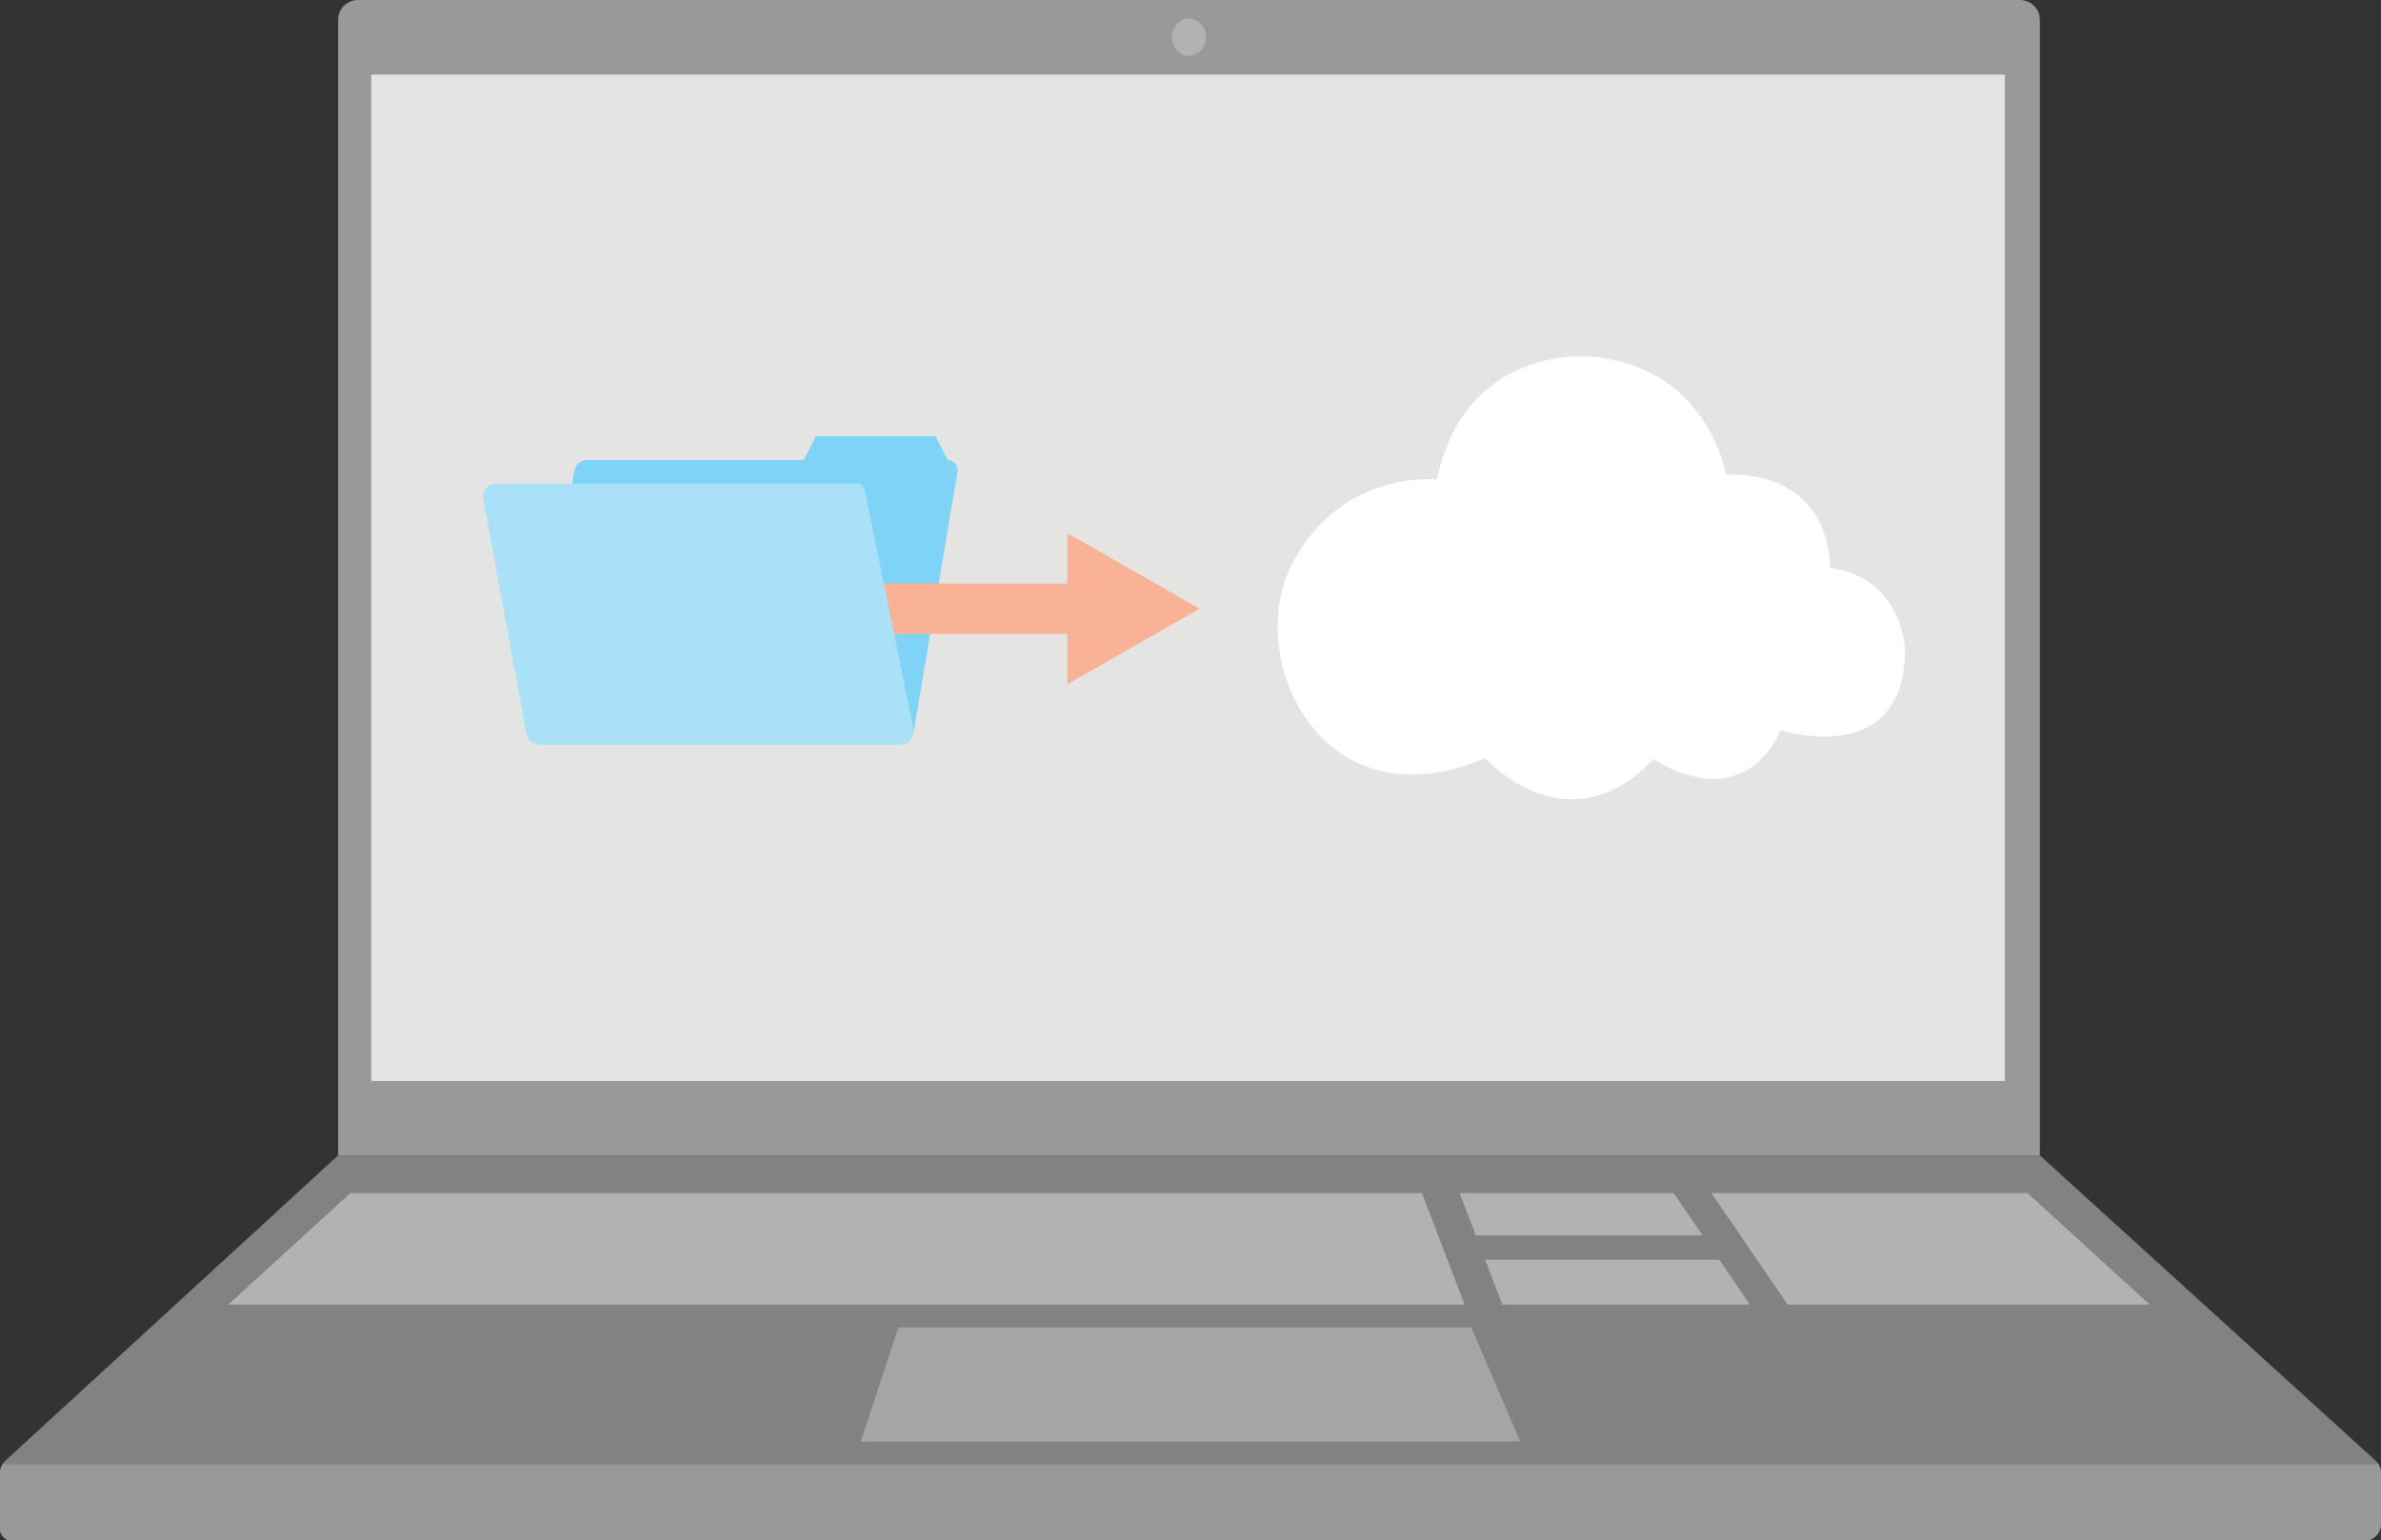
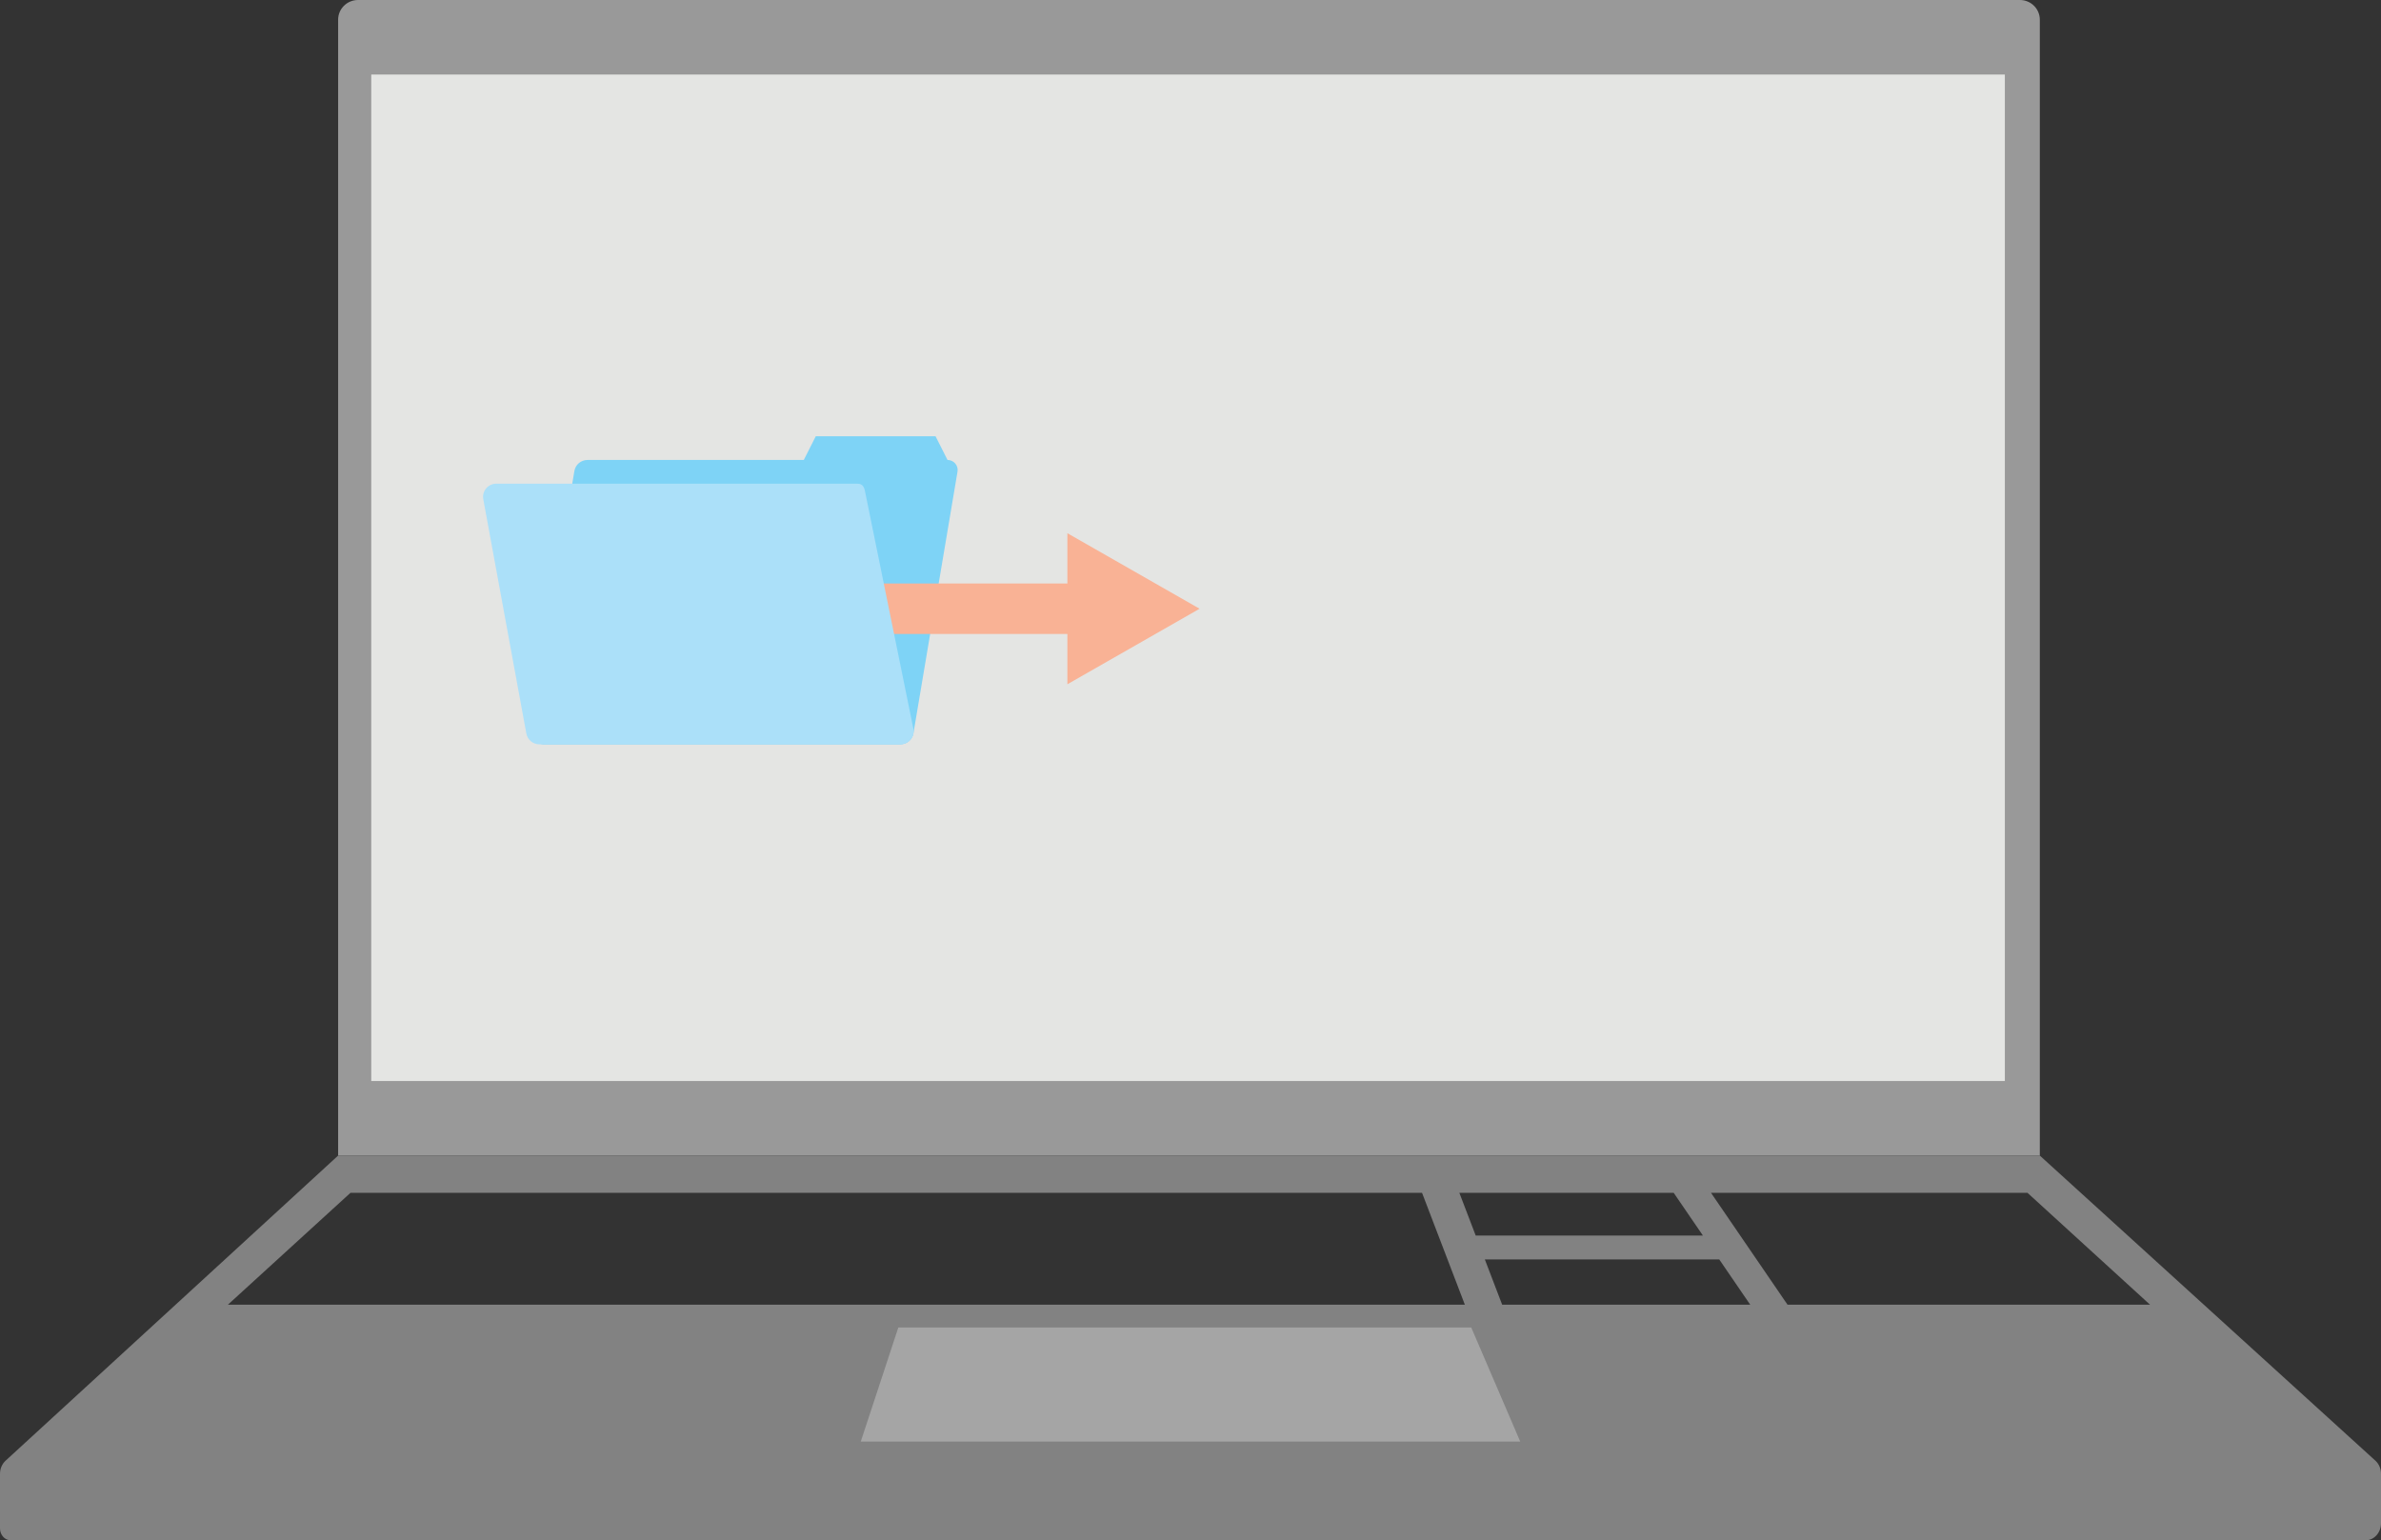
<svg xmlns="http://www.w3.org/2000/svg" xmlns:xlink="http://www.w3.org/1999/xlink" version="1.1" id="Layer_1" x="0px" y="0px" width="243.957px" height="157.826px" viewBox="0 0 243.957 157.826" enable-background="new 0 0 243.957 157.826" xml:space="preserve">
  <rect x="0" y="0" width="243.957" height="157.826" fill="#333333" stroke="none" />
  <g>
    <g>
      <defs>
        <rect id="SVGID_1_" width="243.957" height="157.826" />
      </defs>
      <clipPath id="SVGID_2_">
        <use xlink:href="#SVGID_1_" overflow="visible" />
      </clipPath>
      <g clip-path="url(#SVGID_2_)">
        <defs>
          <rect id="SVGID_3_" x="-596" y="-1280.175" width="1960" height="2088" />
        </defs>
        <clipPath id="SVGID_4_">
          <use xlink:href="#SVGID_3_" overflow="visible" />
        </clipPath>
        <g clip-path="url(#SVGID_4_)" enable-background="new    ">
          <g>
            <defs>
              <rect id="SVGID_5_" x="34" y="-0.175" width="175" height="119" />
            </defs>
            <clipPath id="SVGID_6_">
              <use xlink:href="#SVGID_5_" overflow="visible" />
            </clipPath>
            <g clip-path="url(#SVGID_6_)">
              <defs>
                <path id="SVGID_7_" d="M34.646,118.402h174.354V2.017c0-1.113-0.913-2.017-2.038-2.017H36.684         c-1.126,0-2.039,0.903-2.039,2.017V118.402z" />
              </defs>
              <clipPath id="SVGID_8_">
                <use xlink:href="#SVGID_7_" overflow="visible" />
              </clipPath>
              <g clip-path="url(#SVGID_8_)">
                <defs>
                  <rect id="SVGID_9_" x="34" y="-0.175" width="175" height="119" />
                </defs>
                <clipPath id="SVGID_10_">
                  <use xlink:href="#SVGID_9_" overflow="visible" />
                </clipPath>
                <rect x="24.646" y="-10" clip-path="url(#SVGID_10_)" fill="#999999" width="194.354" height="138.402" />
              </g>
            </g>
          </g>
        </g>
      </g>
    </g>
    <g>
      <defs>
        <polygon id="SVGID_11_" points="19.406,135.517 223.335,135.517 208.224,119.957 35.937,120.382    " />
      </defs>
      <clipPath id="SVGID_12_">
        <use xlink:href="#SVGID_11_" overflow="visible" />
      </clipPath>
      <g clip-path="url(#SVGID_12_)">
        <defs>
          <rect id="SVGID_13_" x="-596" y="-1280.175" width="1960" height="2088" />
        </defs>
        <clipPath id="SVGID_14_">
          <use xlink:href="#SVGID_13_" overflow="visible" />
        </clipPath>
-         <rect x="9.406" y="109.957" clip-path="url(#SVGID_14_)" fill="#B2B2B2" width="223.929" height="35.561" />
      </g>
    </g>
    <g>
      <defs>
        <path id="SVGID_15_" d="M123.566,3.819c0,1.055-0.781,1.91-1.744,1.91s-1.743-0.855-1.743-1.91s0.78-1.909,1.743-1.909     S123.566,2.765,123.566,3.819" />
      </defs>
      <clipPath id="SVGID_16_">
        <use xlink:href="#SVGID_15_" overflow="visible" />
      </clipPath>
      <g clip-path="url(#SVGID_16_)">
        <defs>
          <rect id="SVGID_17_" x="-596" y="-1280.175" width="1960" height="2088" />
        </defs>
        <clipPath id="SVGID_18_">
          <use xlink:href="#SVGID_17_" overflow="visible" />
        </clipPath>
-         <rect x="110.079" y="-8.09" clip-path="url(#SVGID_18_)" fill="#B2B2B2" width="23.487" height="23.819" />
      </g>
    </g>
    <g>
      <defs>
        <rect id="SVGID_19_" width="243.957" height="157.826" />
      </defs>
      <clipPath id="SVGID_20_">
        <use xlink:href="#SVGID_19_" overflow="visible" />
      </clipPath>
      <g clip-path="url(#SVGID_20_)">
        <defs>
          <rect id="SVGID_21_" x="-596" y="-1280.175" width="1960" height="2088" />
        </defs>
        <clipPath id="SVGID_22_">
          <use xlink:href="#SVGID_21_" overflow="visible" />
        </clipPath>
        <g clip-path="url(#SVGID_22_)" enable-background="new    ">
          <g>
            <defs>
              <rect id="SVGID_23_" y="117.826" width="244" height="40" />
            </defs>
            <clipPath id="SVGID_24_">
              <use xlink:href="#SVGID_23_" overflow="visible" />
            </clipPath>
            <g clip-path="url(#SVGID_24_)">
              <defs>
                <path id="SVGID_25_" d="M243.384,149.664l-34.385-31.262H34.646L0.573,149.664C0.21,149.996,0,150.486,0,151.003v5.602         c0,0.674,0.499,1.221,1.115,1.221h241.25c0.879,0,1.593-0.781,1.593-1.744v-5.078         C243.958,150.486,243.748,149.996,243.384,149.664z M179.326,133.679h-25.415l-1.775-4.637h24.017L179.326,133.679z          M151.201,126.599l-1.676-4.379h21.961l2.996,4.379H151.201z M35.908,122.22h109.794l4.386,11.459H23.354L35.908,122.22z          M183.148,133.679l-7.839-11.459h32.428l12.553,11.459H183.148z" />
              </defs>
              <clipPath id="SVGID_26_">
                <use xlink:href="#SVGID_25_" overflow="visible" />
              </clipPath>
              <g clip-path="url(#SVGID_26_)">
                <defs>
                  <rect id="SVGID_27_" y="117.826" width="244" height="40" />
                </defs>
                <clipPath id="SVGID_28_">
                  <use xlink:href="#SVGID_27_" overflow="visible" />
                </clipPath>
                <rect x="-10" y="108.402" clip-path="url(#SVGID_28_)" fill="#828282" width="263.958" height="59.424" />
              </g>
            </g>
          </g>
        </g>
      </g>
    </g>
    <g>
      <defs>
        <rect id="SVGID_29_" width="243.957" height="157.826" />
      </defs>
      <clipPath id="SVGID_30_">
        <use xlink:href="#SVGID_29_" overflow="visible" />
      </clipPath>
      <g clip-path="url(#SVGID_30_)">
        <defs>
-           <rect id="SVGID_31_" x="-596" y="-1280.175" width="1960" height="2088" />
-         </defs>
+           </defs>
        <clipPath id="SVGID_32_">
          <use xlink:href="#SVGID_31_" overflow="visible" />
        </clipPath>
        <g clip-path="url(#SVGID_32_)" enable-background="new    ">
          <g>
            <defs>
              <rect id="SVGID_33_" y="117.826" width="244" height="40" />
            </defs>
            <clipPath id="SVGID_34_">
              <use xlink:href="#SVGID_33_" overflow="visible" />
            </clipPath>
            <g clip-path="url(#SVGID_34_)">
              <defs>
                <path id="SVGID_35_" d="M243.384,149.664l-34.385-31.262H34.646L0.573,149.664C0.21,149.996,0,150.486,0,151.003v5.602         c0,0.674,0.499,1.221,1.115,1.221h241.25c0.879,0,1.593-0.781,1.593-1.744v-5.078         C243.958,150.486,243.748,149.996,243.384,149.664z M179.326,133.679h-25.415l-1.775-4.637h24.017L179.326,133.679z          M151.201,126.599l-1.676-4.379h21.961l2.996,4.379H151.201z M35.908,122.22h109.794l4.386,11.459H23.354L35.908,122.22z          M183.148,133.679l-7.839-11.459h32.428l12.553,11.459H183.148z" />
              </defs>
              <clipPath id="SVGID_36_">
                <use xlink:href="#SVGID_35_" overflow="visible" />
              </clipPath>
              <g clip-path="url(#SVGID_36_)">
                <defs>
                  <rect id="SVGID_37_" y="117.826" width="244" height="40" />
                </defs>
                <clipPath id="SVGID_38_">
                  <use xlink:href="#SVGID_37_" overflow="visible" />
                </clipPath>
                <rect x="-10" y="108.402" clip-path="url(#SVGID_38_)" fill="#828282" width="263.958" height="59.424" />
              </g>
            </g>
          </g>
        </g>
      </g>
    </g>
    <g>
      <defs>
        <polyline id="SVGID_39_" points="0,0 243.957,0 243.957,157.826 0,157.826    " />
      </defs>
      <clipPath id="SVGID_40_">
        <use xlink:href="#SVGID_39_" overflow="visible" />
      </clipPath>
      <g clip-path="url(#SVGID_40_)">
        <defs>
-           <rect id="SVGID_41_" x="-596" y="-1280.175" width="1960" height="2088" />
-         </defs>
+           </defs>
        <clipPath id="SVGID_42_">
          <use xlink:href="#SVGID_41_" overflow="visible" />
        </clipPath>
        <g clip-path="url(#SVGID_42_)" enable-background="new    ">
          <g>
            <defs>
              <rect id="SVGID_43_" y="149.826" width="244" height="8" />
            </defs>
            <clipPath id="SVGID_44_">
              <use xlink:href="#SVGID_43_" overflow="visible" />
            </clipPath>
            <g clip-path="url(#SVGID_44_)">
              <defs>
                <path id="SVGID_45_" d="M0,151.003v5.602c0,0.674,0.499,1.221,1.115,1.221h241.25c0.879,0,1.592-0.781,1.592-1.744v-5.078         c0-0.348-0.096-0.682-0.268-0.965H0.268C0.096,150.322,0,150.656,0,151.003" />
              </defs>
              <clipPath id="SVGID_46_">
                <use xlink:href="#SVGID_45_" overflow="visible" />
              </clipPath>
              <g clip-path="url(#SVGID_46_)">
                <defs>
                  <rect id="SVGID_47_" y="149.826" width="244" height="8" />
                </defs>
                <clipPath id="SVGID_48_">
                  <use xlink:href="#SVGID_47_" overflow="visible" />
                </clipPath>
                <rect x="-10" y="140.039" clip-path="url(#SVGID_48_)" fill="#999999" width="263.957" height="27.787" />
              </g>
            </g>
          </g>
        </g>
      </g>
    </g>
    <g>
      <defs>
        <polygon id="SVGID_49_" points="155.763,147.707 88.194,147.707 92.042,136.019 150.745,136.019    " />
      </defs>
      <clipPath id="SVGID_50_">
        <use xlink:href="#SVGID_49_" overflow="visible" />
      </clipPath>
      <g clip-path="url(#SVGID_50_)">
        <defs>
          <rect id="SVGID_51_" x="-596" y="-1280.175" width="1960" height="2088" />
        </defs>
        <clipPath id="SVGID_52_">
          <use xlink:href="#SVGID_51_" overflow="visible" />
        </clipPath>
        <rect x="78.194" y="126.019" clip-path="url(#SVGID_52_)" fill="#A5A5A5" width="87.568" height="31.688" />
      </g>
    </g>
    <g>
      <defs>
        <rect id="SVGID_53_" width="243.957" height="157.826" />
      </defs>
      <clipPath id="SVGID_54_">
        <use xlink:href="#SVGID_53_" overflow="visible" />
      </clipPath>
      <g clip-path="url(#SVGID_54_)">
        <defs>
          <rect id="SVGID_55_" x="-596" y="-1280.175" width="1960" height="2088" />
        </defs>
        <clipPath id="SVGID_56_">
          <use xlink:href="#SVGID_55_" overflow="visible" />
        </clipPath>
        <g clip-path="url(#SVGID_56_)" enable-background="new    ">
          <g>
            <defs>
              <rect id="SVGID_57_" x="38" y="6.825" width="168" height="104" />
            </defs>
            <clipPath id="SVGID_58_">
              <use xlink:href="#SVGID_57_" overflow="visible" />
            </clipPath>
            <g clip-path="url(#SVGID_58_)">
              <defs>
                <rect id="SVGID_59_" x="38.039" y="7.639" width="167.379" height="103.125" />
              </defs>
              <clipPath id="SVGID_60_">
                <use xlink:href="#SVGID_59_" overflow="visible" />
              </clipPath>
              <g clip-path="url(#SVGID_60_)">
                <defs>
                  <rect id="SVGID_61_" x="38" y="6.825" width="168" height="104" />
                </defs>
                <clipPath id="SVGID_62_">
                  <use xlink:href="#SVGID_61_" overflow="visible" />
                </clipPath>
                <rect x="28.039" y="-2.361" clip-path="url(#SVGID_62_)" fill="#E4E5E3" width="187.379" height="123.125" />
              </g>
            </g>
            <g clip-path="url(#SVGID_58_)">
              <defs>
-                 <path id="SVGID_63_" d="M187.498,58.202c0,0,0.442-9.788-10.659-9.582c0,0-1.767-10.849-13.507-12.061         c0,0-13.031-1.664-16.112,12.566c0,0-9.753-1.059-14.811,8.614c-5.058,9.663,2.978,27.117,19.748,19.942         c0,0,8.423,9.423,17.273,0.105c0,0,8.821,6.109,13.019-2.964c0,0,12.949,4.139,12.727-8.515         C195.176,66.31,194.742,59.067,187.498,58.202" />
-               </defs>
+                 </defs>
              <clipPath id="SVGID_64_">
                <use xlink:href="#SVGID_63_" overflow="visible" />
              </clipPath>
              <g clip-path="url(#SVGID_64_)">
                <defs>
                  <rect id="SVGID_65_" x="38" y="6.825" width="168" height="104" />
                </defs>
                <clipPath id="SVGID_66_">
                  <use xlink:href="#SVGID_65_" overflow="visible" />
                </clipPath>
                <rect x="120.911" y="26.499" clip-path="url(#SVGID_66_)" fill="#FFFFFF" width="84.268" height="65.403" />
              </g>
            </g>
            <g clip-path="url(#SVGID_58_)">
              <defs>
                <path id="SVGID_67_" d="M97.082,47.128l-1.227-2.429H83.584l-1.227,2.429h-22.16c-0.667,0-1.235,0.477-1.345,1.127         l-4.454,26.441c-0.138,0.822,0.502,1.57,1.345,1.57h36.502c0.667,0,1.236-0.477,1.345-1.127l4.517-26.814         C98.213,47.698,97.725,47.128,97.082,47.128z" />
              </defs>
              <clipPath id="SVGID_68_">
                <use xlink:href="#SVGID_67_" overflow="visible" />
              </clipPath>
              <g clip-path="url(#SVGID_68_)">
                <defs>
                  <rect id="SVGID_69_" x="38" y="6.825" width="168" height="104" />
                </defs>
                <clipPath id="SVGID_70_">
                  <use xlink:href="#SVGID_69_" overflow="visible" />
                </clipPath>
                <rect x="44.379" y="34.699" clip-path="url(#SVGID_70_)" fill="#7ED3F6" width="63.743" height="51.567" />
              </g>
            </g>
            <g clip-path="url(#SVGID_58_)">
              <defs>
                <polygon id="SVGID_71_" points="122.91,62.372 109.365,54.634 109.365,59.785 80.876,59.785 80.876,64.959 109.365,64.959          109.365,70.111        " />
              </defs>
              <clipPath id="SVGID_72_">
                <use xlink:href="#SVGID_71_" overflow="visible" />
              </clipPath>
              <g clip-path="url(#SVGID_72_)">
                <defs>
                  <rect id="SVGID_73_" x="38" y="6.825" width="168" height="104" />
                </defs>
                <clipPath id="SVGID_74_">
                  <use xlink:href="#SVGID_73_" overflow="visible" />
                </clipPath>
                <rect x="70.876" y="44.634" clip-path="url(#SVGID_74_)" fill="#F9B295" width="62.033" height="35.478" />
              </g>
            </g>
            <g clip-path="url(#SVGID_58_)">
              <defs>
                <path id="SVGID_75_" d="M92.246,76.267H55.271c-0.659,0-1.224-0.466-1.342-1.107l-4.413-24.013         c-0.152-0.828,0.491-1.591,1.342-1.591h36.974c0.659,0,0.745,0.467,0.863,1.107l4.891,24.014         C93.739,75.505,93.097,76.267,92.246,76.267" />
              </defs>
              <clipPath id="SVGID_76_">
                <use xlink:href="#SVGID_75_" overflow="visible" />
              </clipPath>
              <g clip-path="url(#SVGID_76_)">
                <defs>
                  <rect id="SVGID_77_" x="38" y="6.825" width="168" height="104" />
                </defs>
                <clipPath id="SVGID_78_">
                  <use xlink:href="#SVGID_77_" overflow="visible" />
                </clipPath>
                <rect x="39.495" y="39.556" clip-path="url(#SVGID_78_)" fill="#ABE0F9" width="64.115" height="46.711" />
              </g>
            </g>
          </g>
        </g>
      </g>
    </g>
  </g>
</svg>